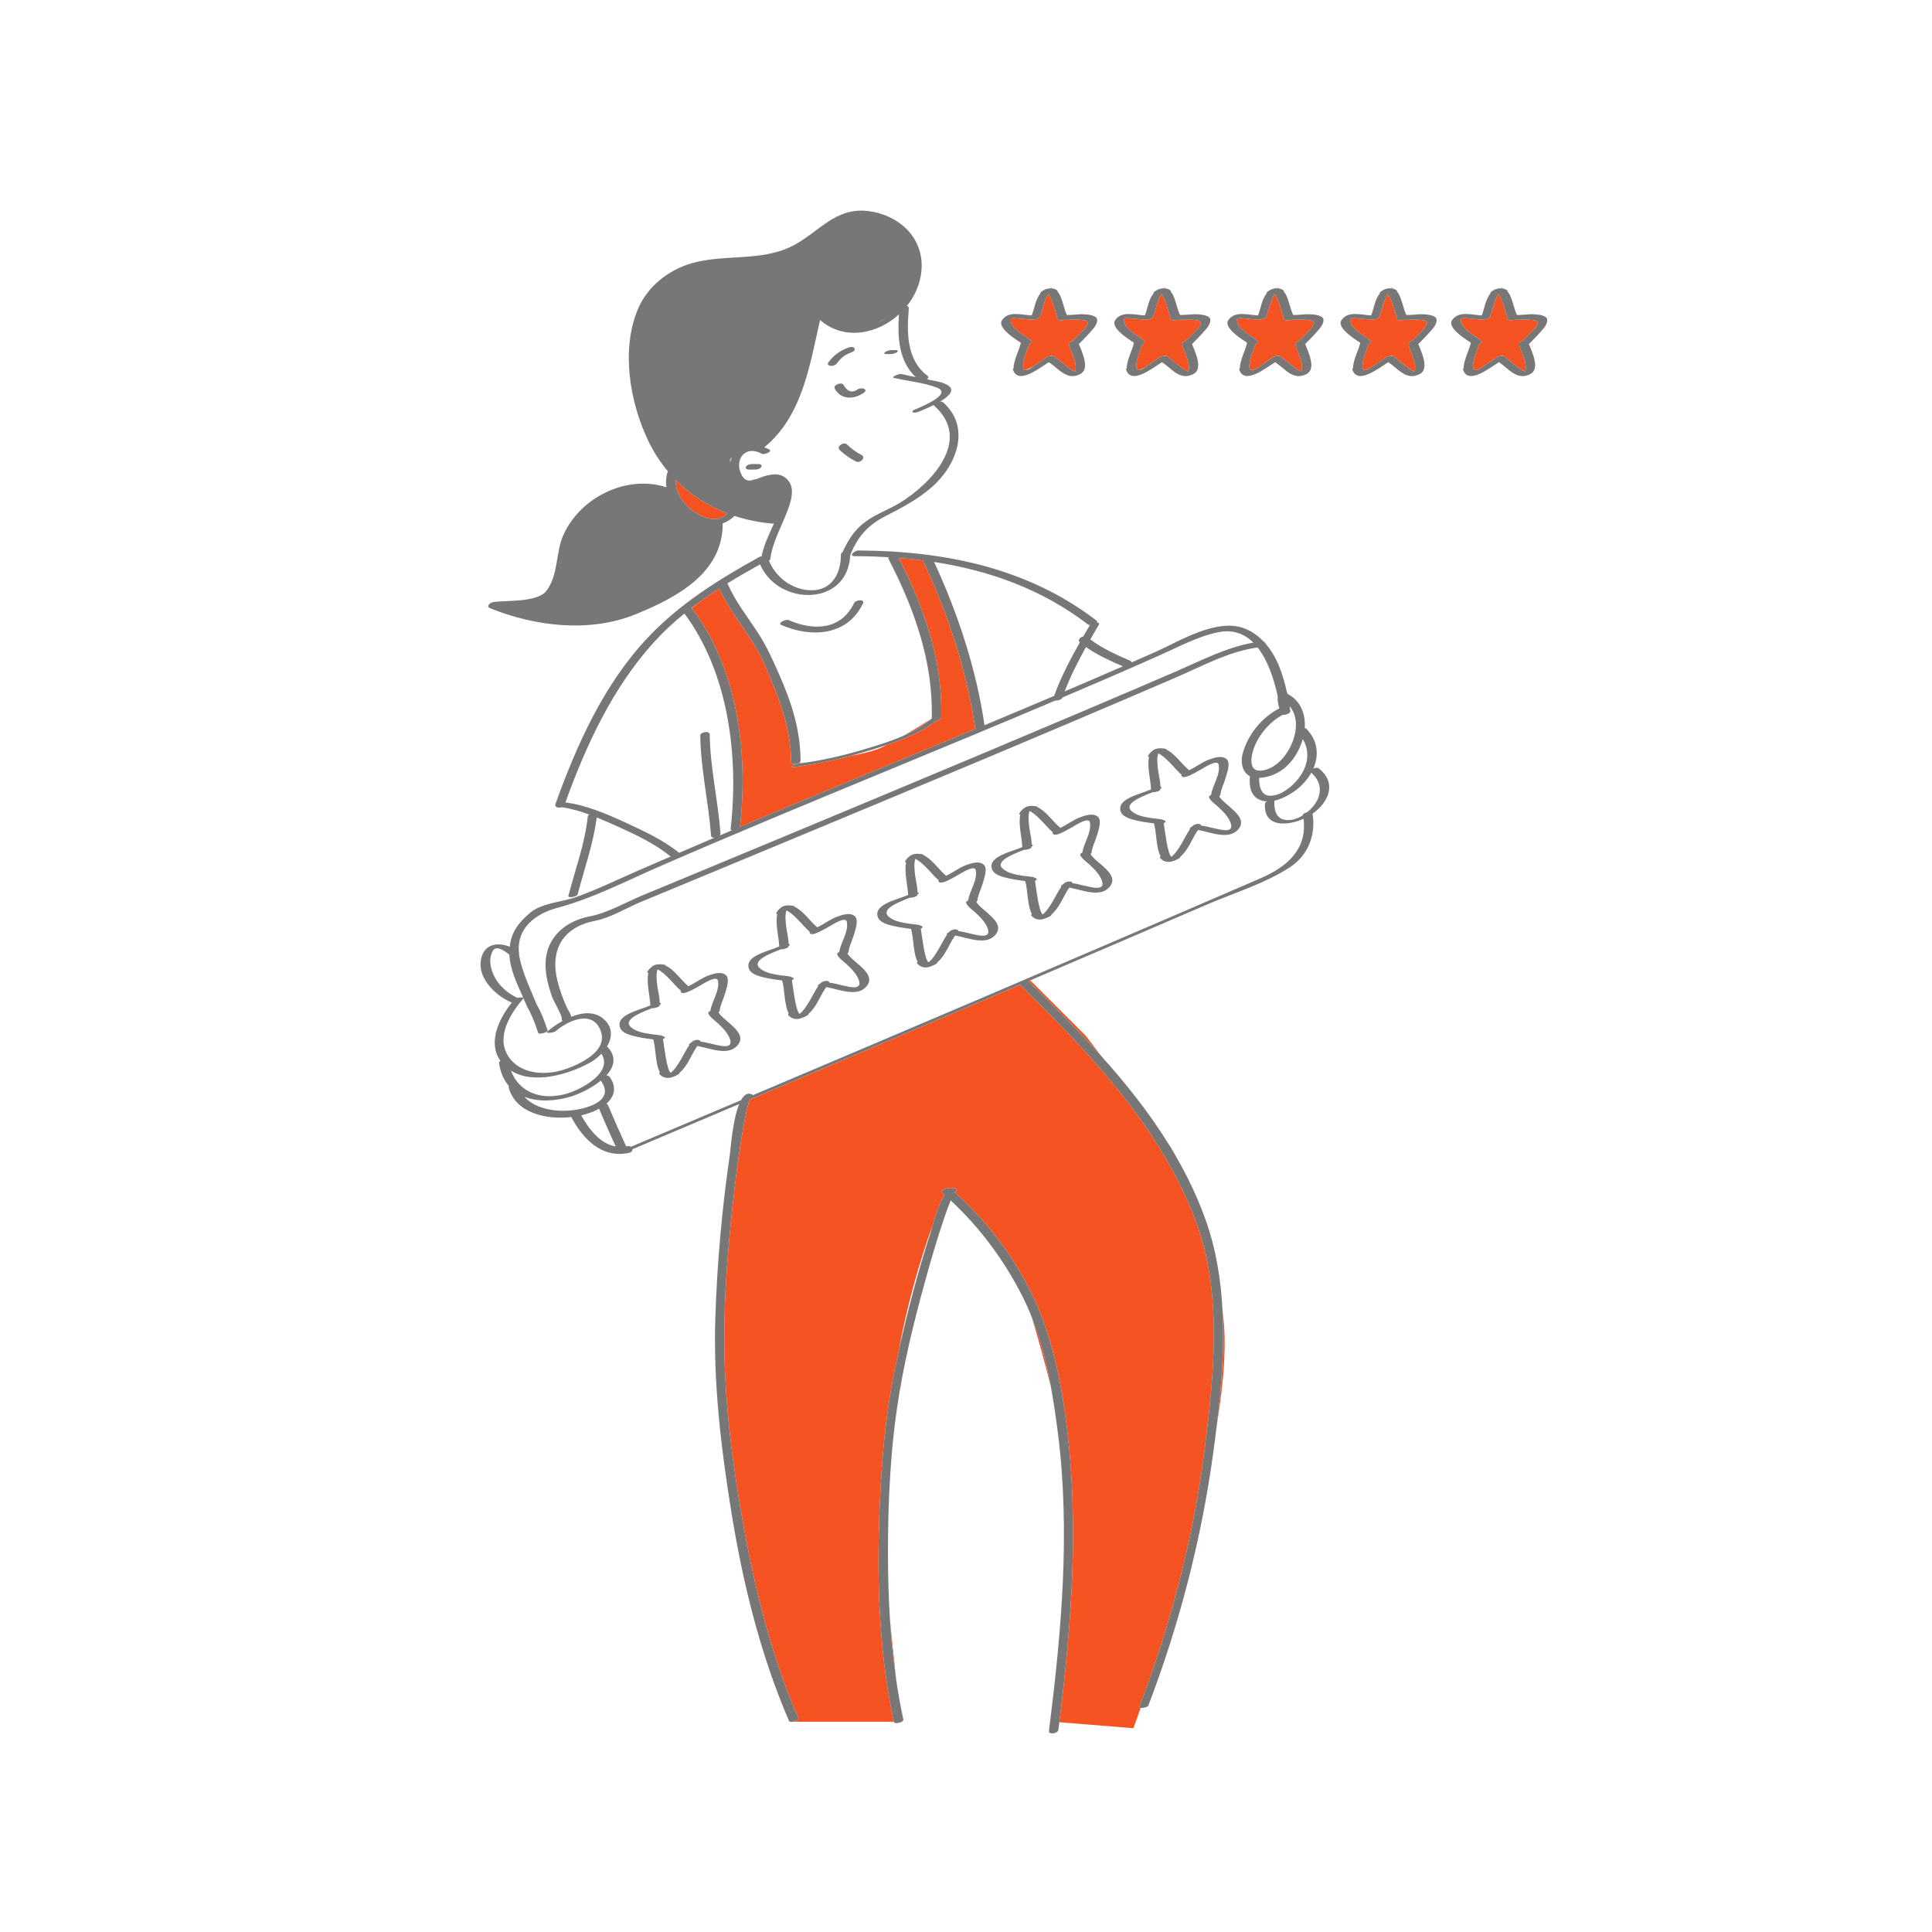
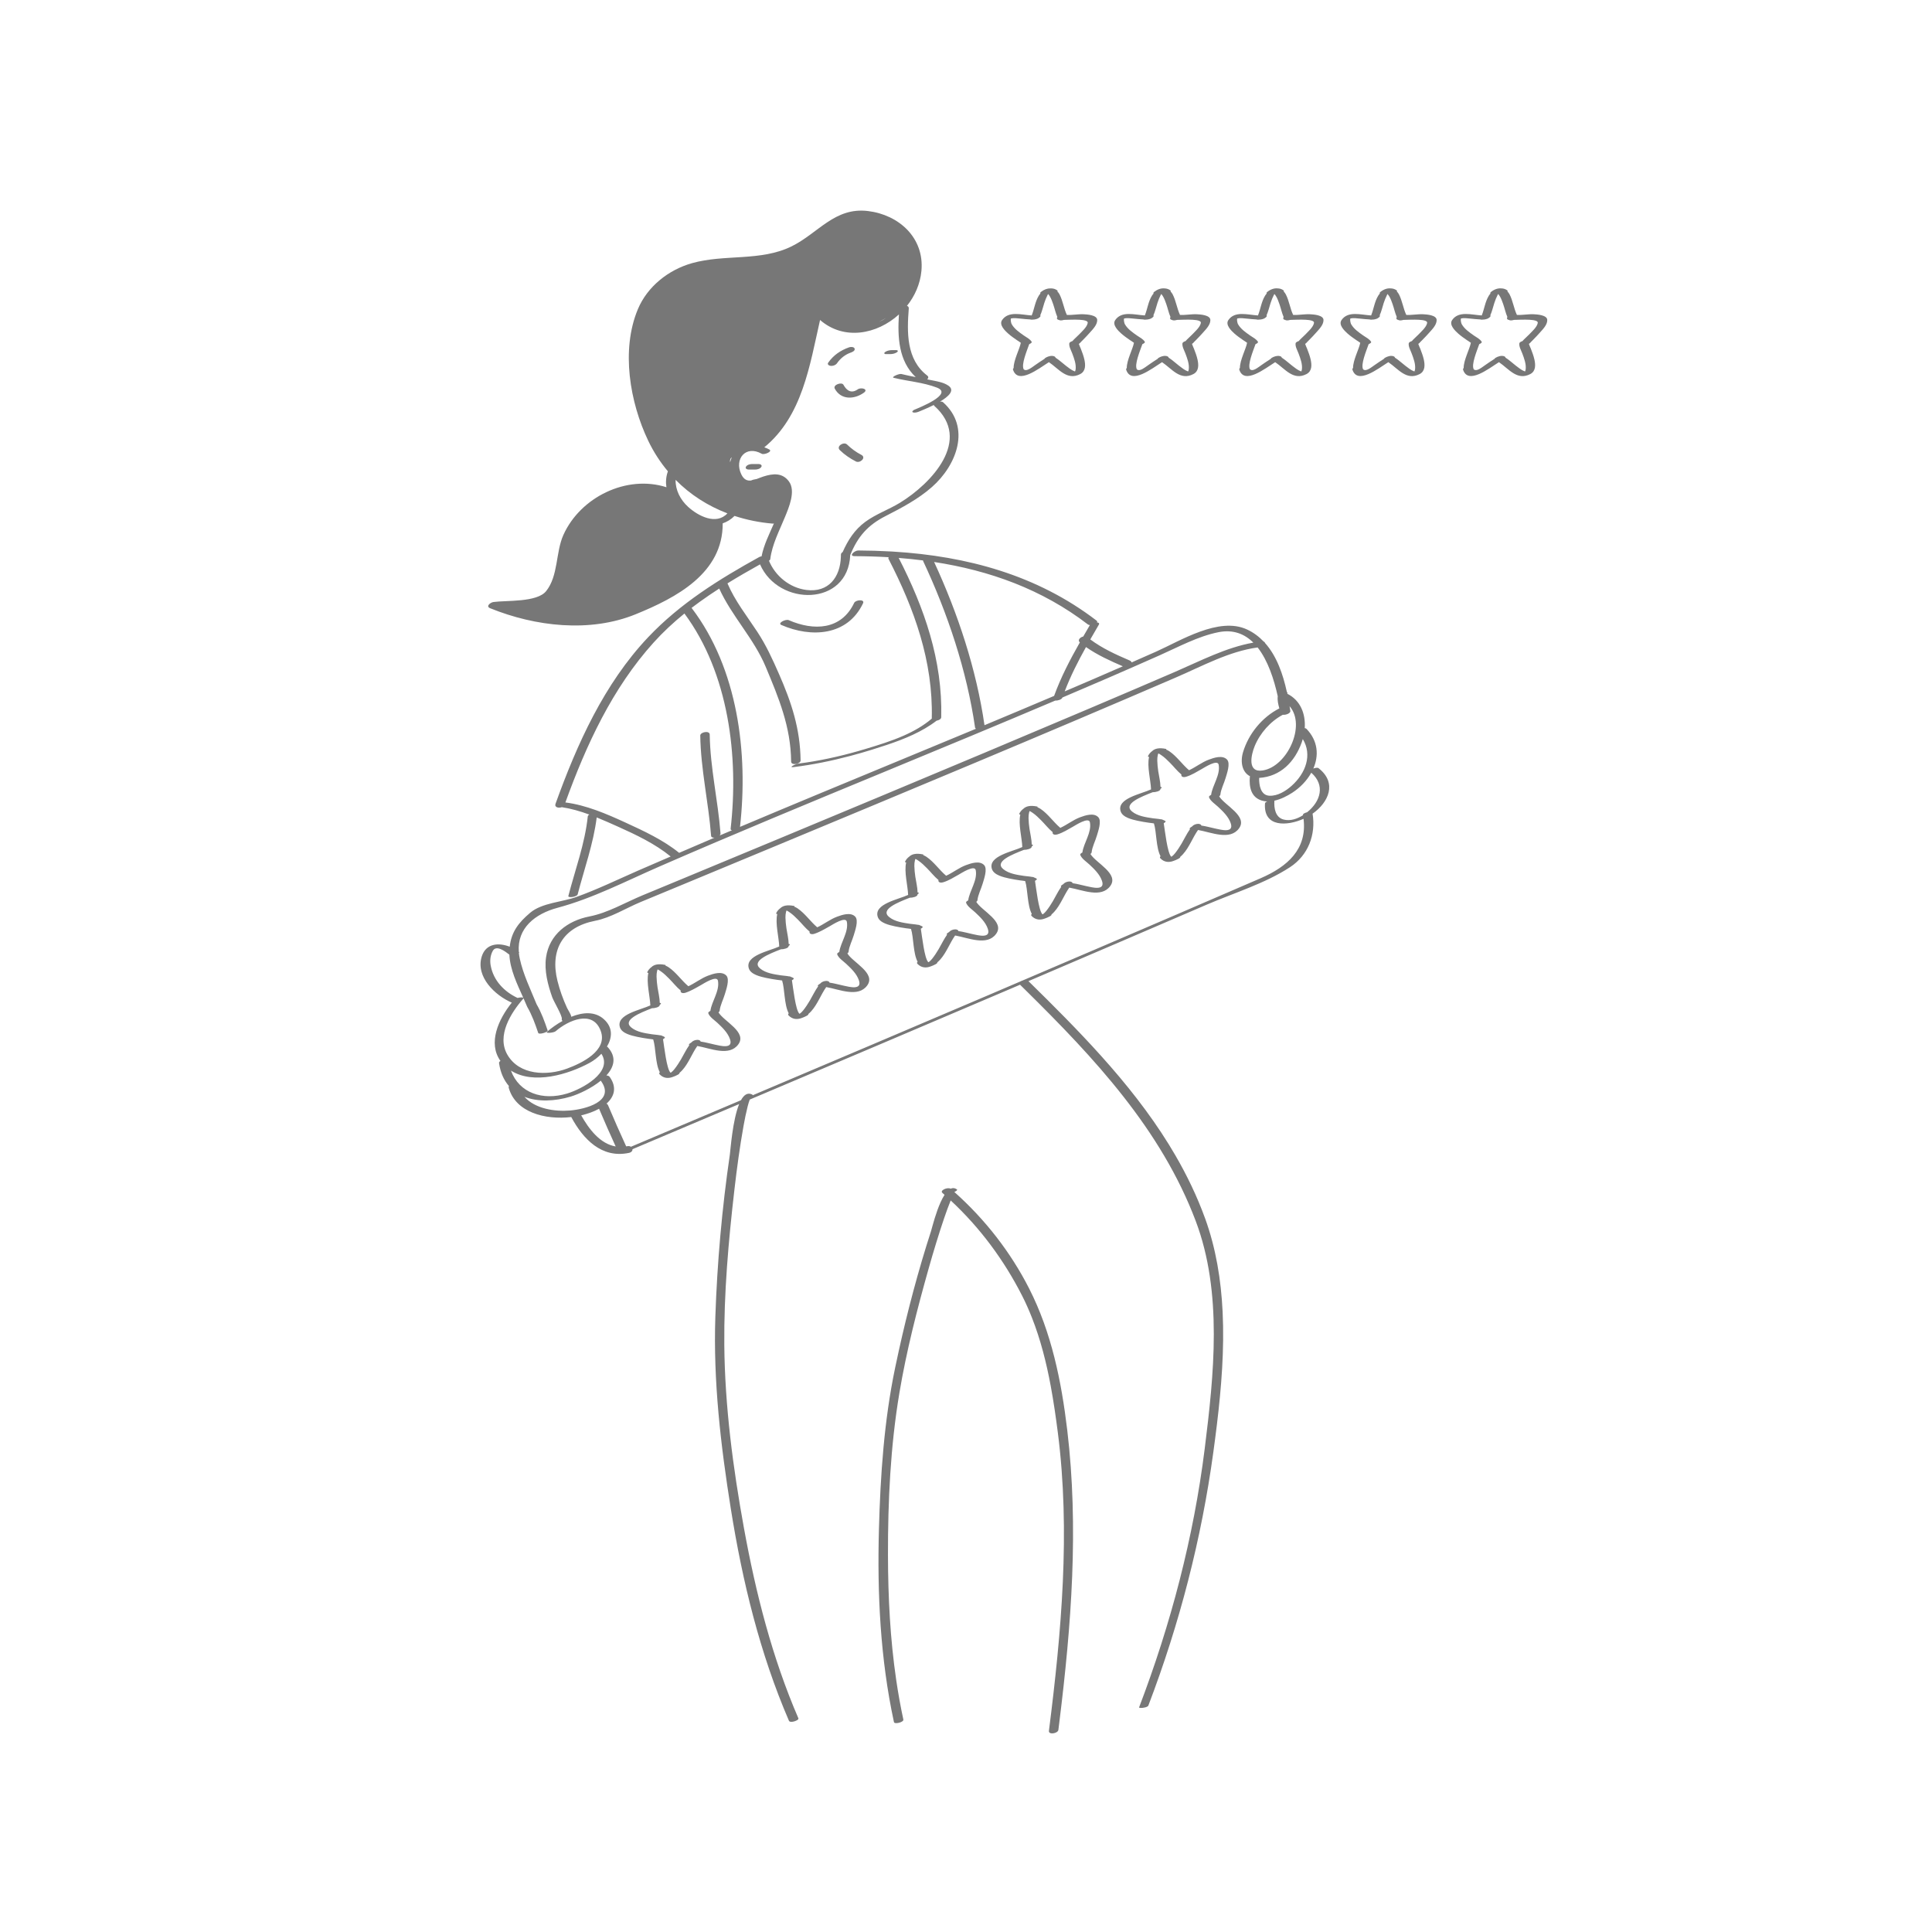
<svg xmlns="http://www.w3.org/2000/svg" version="1.1" id="Layer_1" x="0px" y="0px" width="595.28px" height="595.28px" viewBox="0 0 595.28 595.28" enable-background="new 0 0 595.28 595.28" xml:space="preserve">
-   <path id="color_x5F_2" fill="#f55422" d="M323.952,88.862c-0.099-0.011-0.199-0.003-0.299-0.005l0.226-0.364l0.119,0.372  C323.982,88.864,323.967,88.862,323.952,88.862z M315.475,103.385c0.765,0.538,1.934,1.092,2.402,1.943  c0.113,0.207-0.254,0.494-0.762,0.718c-0.75,2.133-2.489,6.259-1.701,7.74c0.205,0.191,0.452,0.261,0.726,0.243l2.18-1.09  c0.263-0.19,0.507-0.37,0.714-0.508c0.919-0.61,1.826-1.284,2.781-1.857c0.146-0.344,1.069-0.752,1.798-0.881l0.267-0.2l0.193,0.161  c0.033,0.001,0.066,0.004,0.098,0.008c0.563,0.015,1.027,0.233,1.04,0.533c1.144,0.723,2.149,1.69,3.218,2.504  c0.814,0.621,1.698,1.358,2.673,1.712c0.049,0.018,0.075,0.024,0.116,0.038c0.096-0.198,0.172-0.408,0.198-0.616  c0.207-1.657-0.469-3.405-1.038-4.93c-0.342-0.916-1.049-2.103-0.91-3.112c0.039-0.28,0.457-0.532,0.963-0.696  c0.589-0.703,1.376-1.322,1.979-1.964c0.855-0.912,2.51-2.318,2.734-3.629c0.218-1.274-4.627-1.019-7.331-0.937  c-0.601,0.184-1.255,0.243-1.562-0.005c-0.017-0.002-0.043-0.002-0.058-0.005c-0.536-0.088-0.657-0.511-0.41-0.882  c-0.556-1.275-0.843-2.708-1.299-4c-0.292-0.831-0.595-1.691-1.061-2.444c-0.134-0.217-0.293-0.433-0.472-0.629  c-0.045,0.076-0.106,0.142-0.147,0.22c-0.42,0.805-0.747,1.651-1.032,2.513c-0.413,1.25-0.707,2.633-1.265,3.851  c0.243,0.148,0.009,0.477-0.41,0.751c-0.563,0.515-2.302,0.675-2.676,0.489c-1.001-0.031-2.005-0.17-2.998-0.256  c-0.913-0.079-1.933-0.24-2.842-0.065c-0.356,0.069-0.03,1.467,0.103,1.712C312.512,101.338,314.087,102.409,315.475,103.385z   M331.426,114.517C331.82,114.629,331.662,114.496,331.426,114.517L331.426,114.517z M366.287,114.517  C366.682,114.629,366.523,114.496,366.287,114.517L366.287,114.517z M350.336,103.385c0.765,0.537,1.935,1.091,2.402,1.943  c0.113,0.207-0.254,0.494-0.762,0.718c-0.75,2.134-2.49,6.26-1.701,7.74c0.248,0.23,0.557,0.287,0.898,0.225l1.669-0.834  c0.393-0.272,0.759-0.551,1.052-0.746c0.918-0.61,1.825-1.284,2.782-1.858c0.157-0.372,1.225-0.819,1.97-0.907l0.232-0.174  l0.202,0.168c0.54,0.026,0.979,0.242,0.99,0.533c1.144,0.723,2.149,1.69,3.218,2.504c0.814,0.621,1.698,1.358,2.673,1.712  c0.049,0.018,0.075,0.024,0.116,0.038c0.096-0.198,0.172-0.408,0.198-0.616c0.208-1.657-0.469-3.405-1.038-4.93  c-0.342-0.916-1.048-2.102-0.91-3.112c0.038-0.28,0.457-0.532,0.963-0.696c0.589-0.702,1.376-1.322,1.979-1.963  c0.856-0.912,2.511-2.318,2.734-3.629c0.217-1.275-4.628-1.019-7.331-0.937c-0.601,0.184-1.256,0.243-1.563-0.005  c-0.016-0.002-0.042-0.002-0.056-0.004c-0.535-0.088-0.657-0.511-0.411-0.881c-0.556-1.275-0.843-2.709-1.298-4.001  c-0.293-0.831-0.595-1.691-1.061-2.444c-0.134-0.217-0.294-0.433-0.472-0.63c-0.045,0.077-0.107,0.142-0.148,0.221  c-0.419,0.805-0.746,1.651-1.031,2.513c-0.413,1.249-0.707,2.633-1.265,3.85c0.245,0.148,0.008,0.479-0.414,0.754  c-0.566,0.513-2.299,0.672-2.673,0.487c-1.001-0.031-2.005-0.17-2.998-0.256c-0.912-0.079-1.932-0.24-2.841-0.065  c-0.354,0.068-0.031,1.466,0.103,1.712C347.373,101.338,348.949,102.409,350.336,103.385z M359,88.873l-0.121-0.38l-0.224,0.361  c0.053,0.003,0.106,0.002,0.159,0.008C358.877,88.863,358.938,88.868,359,88.873z M394.003,88.881l-0.124-0.388l-0.227,0.364  c0.008,0,0.015,0.004,0.021,0.005C393.784,88.864,393.895,88.868,394.003,88.881z M397.533,98.564  c-0.602,0.184-1.256,0.243-1.563-0.005c-0.015-0.002-0.04-0.002-0.054-0.004c-0.534-0.087-0.657-0.509-0.412-0.879  c-0.556-1.276-0.844-2.71-1.299-4.003c-0.292-0.831-0.594-1.691-1.06-2.444c-0.134-0.217-0.294-0.433-0.472-0.63  c-0.045,0.077-0.107,0.142-0.148,0.221c-0.419,0.805-0.746,1.651-1.031,2.513c-0.413,1.25-0.707,2.633-1.265,3.851  c0.243,0.148,0.01,0.476-0.409,0.751c-0.563,0.516-2.303,0.676-2.677,0.49c-1.002-0.031-2.005-0.17-2.998-0.256  c-0.913-0.079-1.933-0.24-2.842-0.065c-0.356,0.069-0.03,1.467,0.103,1.712c0.828,1.523,2.403,2.595,3.791,3.57  c0.765,0.538,1.934,1.092,2.402,1.943c0.113,0.207-0.254,0.494-0.762,0.718c-0.751,2.132-2.49,6.256-1.704,7.738  c0.318,0.298,0.739,0.304,1.196,0.149l0.938-0.469c0.554-0.346,1.089-0.768,1.488-1.034c0.918-0.61,1.824-1.283,2.78-1.857  c0.167-0.399,1.384-0.884,2.126-0.919l0.217-0.163l0.221,0.184c0.466,0.057,0.822,0.256,0.833,0.518  c1.144,0.724,2.149,1.691,3.218,2.504c0.814,0.621,1.698,1.358,2.673,1.712c0.049,0.018,0.075,0.024,0.116,0.038  c0.096-0.198,0.172-0.408,0.198-0.616c0.207-1.657-0.469-3.405-1.038-4.93c-0.342-0.916-1.049-2.103-0.91-3.112  c0.039-0.28,0.457-0.532,0.963-0.696c0.589-0.703,1.376-1.322,1.979-1.964c0.855-0.912,2.51-2.318,2.734-3.629  C405.083,98.226,400.235,98.482,397.533,98.564z M401.148,114.517C401.543,114.629,401.385,114.496,401.148,114.517L401.148,114.517  z M428.879,88.493l-0.232,0.375c0.122,0.006,0.244,0.019,0.365,0.039L428.879,88.493z M432.395,98.564  c-0.601,0.184-1.256,0.243-1.563-0.005c-0.016-0.002-0.042-0.002-0.056-0.004c-0.535-0.088-0.657-0.511-0.411-0.881  c-0.556-1.275-0.843-2.709-1.299-4.001c-0.292-0.831-0.594-1.691-1.06-2.444c-0.129-0.208-0.28-0.417-0.448-0.607l-0.309,0.496  c-0.35,0.716-0.644,1.458-0.895,2.215c-0.413,1.25-0.707,2.634-1.265,3.851c0.243,0.148,0.009,0.477-0.411,0.752  c-0.563,0.515-2.301,0.674-2.675,0.489c-1.001-0.031-2.005-0.17-2.999-0.256c-0.912-0.079-1.932-0.24-2.841-0.065  c-0.356,0.069-0.031,1.467,0.103,1.712c0.828,1.523,2.404,2.595,3.791,3.57c0.765,0.537,1.935,1.091,2.402,1.943  c0.113,0.207-0.254,0.494-0.762,0.718c-0.75,2.133-2.49,6.259-1.702,7.74c0.905,0.843,2.655-0.714,3.62-1.355  c0.919-0.611,1.826-1.284,2.782-1.858c0.181-0.426,1.55-0.947,2.265-0.919l0.215-0.162l0.255,0.212  c0.378,0.081,0.649,0.261,0.659,0.488c1.145,0.724,2.15,1.691,3.219,2.505c0.814,0.621,1.697,1.358,2.672,1.712  c0.049,0.018,0.074,0.024,0.116,0.038c0.097-0.198,0.173-0.408,0.199-0.616c0.207-1.657-0.469-3.405-1.038-4.93  c-0.342-0.916-1.049-2.103-0.91-3.112c0.039-0.28,0.457-0.531,0.961-0.695c0.59-0.703,1.378-1.323,1.98-1.964  c0.855-0.912,2.511-2.318,2.734-3.629C439.943,98.226,435.098,98.482,432.395,98.564z M436.009,114.517  C436.403,114.629,436.244,114.496,436.009,114.517L436.009,114.517z M466.477,98.564c-0.602,0.184-1.256,0.243-1.563-0.005  c-0.017-0.002-0.043-0.002-0.057-0.004c-0.535-0.088-0.657-0.51-0.41-0.881c-0.556-1.276-0.844-2.709-1.299-4.001  c-0.293-0.831-0.595-1.691-1.061-2.444c-0.137-0.222-0.301-0.441-0.483-0.641c-0.046,0.078-0.095,0.152-0.137,0.232  c-0.419,0.805-0.746,1.651-1.031,2.513c-0.413,1.25-0.707,2.634-1.265,3.851c0.242,0.148,0.008,0.477-0.411,0.751  c-0.563,0.515-2.301,0.675-2.675,0.489c-1.002-0.031-2.006-0.17-2.998-0.256c-0.912-0.079-1.934-0.24-2.842-0.065  c-0.356,0.069-0.031,1.467,0.102,1.712c0.829,1.523,2.404,2.595,3.791,3.57c0.765,0.537,1.935,1.091,2.402,1.943  c0.113,0.207-0.254,0.494-0.762,0.718c-0.75,2.133-2.489,6.259-1.701,7.739c0.373,0.348,0.889,0.294,1.437,0.056l0.369-0.185  c0.665-0.366,1.336-0.908,1.813-1.226c0.92-0.611,1.826-1.285,2.783-1.858c0.174-0.411,1.453-0.911,2.187-0.921l0.212-0.159  l0.229,0.191c0.433,0.067,0.755,0.261,0.766,0.509c1.144,0.724,2.149,1.691,3.218,2.505c0.814,0.621,1.699,1.358,2.674,1.712  c0.049,0.018,0.074,0.024,0.116,0.038c0.096-0.198,0.172-0.408,0.198-0.616c0.207-1.657-0.469-3.405-1.038-4.93  c-0.342-0.916-1.049-2.103-0.909-3.112c0.038-0.28,0.455-0.531,0.96-0.695c0.589-0.703,1.377-1.323,1.979-1.964  c0.856-0.912,2.512-2.318,2.735-3.629C474.025,98.227,469.18,98.482,466.477,98.564z M470.091,114.517  C470.484,114.629,470.326,114.496,470.091,114.517L470.091,114.517z M462.879,88.493l-0.23,0.371  c0.12,0.003,0.239,0.011,0.357,0.027L462.879,88.493z M224.121,158.176c-6.025-2.301-11.451-5.758-15.957-10.326  c-0.076,3.124,1.436,6.109,3.843,8.31C215.123,159.008,220.705,161.882,224.121,158.176z M243.213,530.492h0.271  c-0.143-0.035-0.253-0.098-0.326-0.189C243.193,530.424,243.213,530.492,243.213,530.492z M274.184,498.571  c0.398,6.389,1.027,12.76,1.959,19.09l-1.597-15.169C274.546,502.492,274.402,500.95,274.184,498.571z M317.07,302.224  c-0.064,0.027-0.128,0.055-0.191,0.082c0.04,0.04,0.08,0.079,0.12,0.118c7.549,7.41,15.147,14.985,22.295,22.943l-4.748-6.209  l-17.099-17.096C317.321,302.116,317.195,302.17,317.07,302.224z M374.951,438.912c2.159-13.267,3.107-25.576,1.76-34.682  C377.27,415.781,376.324,427.535,374.951,438.912z M316.036,305.127c-0.483-0.477-0.968-0.953-1.452-1.429  c-0.097-0.095-0.192-0.189-0.289-0.284c-0.807,0.344-1.611,0.692-2.417,1.037c-26.937,11.499-53.901,22.935-80.873,34.353  c-0.246,0.692-0.458,1.395-0.639,2.108c-0.5,1.986-0.909,3.996-1.27,6.012c-1.164,6.505-2.049,13.062-2.807,19.626  c-1.831,15.846-3.258,31.876-3.118,47.843c0.165,18.836,2.686,37.943,6.055,56.452c3.643,20.016,8.682,39.878,16.769,58.595  c0.173,0.401-0.827,0.908-1.707,1.052h31.13c-4.189-19.417-5.147-39.496-4.605-59.31c0.457-16.678,1.588-33.44,5.002-49.798  c0.354-1.696,0.719-3.391,1.092-5.084c2.295-13.116,6.552-28.185,10.453-38.75c0.699-2.508,1.999-6.833,3.668-9.401  c-0.228-0.201-0.442-0.414-0.672-0.613c-0.305-0.264-0.198-0.567,0.104-0.828c0.443-0.383,1.317-0.67,1.979-0.594  c0.174,0.02,0.331,0.066,0.463,0.142c0.615-0.29,1.259-0.265,1.926,0.201c0.263,0.184-0.173,0.538-0.779,0.808  c0.029,0.025,0.058,0.052,0.086,0.078c0.015-0.019,0.014-0.014,0.004,0.003c9.387,8.376,17.238,18.433,22.954,29.658  c6.905,13.562,9.946,28.578,11.742,43.616c3.585,30.005,1.276,60.151-2.435,90.024l22.814,1.85l2.229-6.241  c-0.308-0.014-0.507-0.076-0.461-0.196c9.775-25.615,16.802-52.403,20.204-79.628c2.855-22.848,5.561-48.199-2.767-70.221  C357.729,347.935,337.16,325.954,316.036,305.127z M362.096,355.894c-0.965-1.835-1.55-2.735-1.55-2.735l-0.412-0.539  C360.803,353.702,361.455,354.794,362.096,355.894z M323.742,427.02c-1.336-7.184-3.129-14.287-5.794-21.047  C320.012,412.887,321.999,420.141,323.742,427.02z M278.502,226.639c3.116-1.379,6.068-3.055,8.607-5.226  c0-0.001-0.001-0.003-0.001-0.004C285.272,222.572,281.919,224.664,278.502,226.639z M228.007,254.774  c15.803-6.672,31.651-13.237,47.505-19.789c8.415-3.478,16.83-6.959,25.236-10.46c-0.173-0.061-0.289-0.163-0.312-0.315  c-2.537-17.594-8.462-35.273-16.002-51.333c-0.03-0.065-0.028-0.132-0.013-0.199c-2.491-0.32-4.998-0.576-7.518-0.773  c7.904,15.407,13.541,31.571,13.104,49.096c-0.014,0.533-0.72,0.936-1.434,1.054c-4.46,3.44-9.929,5.653-15.335,7.465  c-0.721,0.365-1.405,0.695-2.029,0.973c-2.037,0.906-5.536,1.734-9.268,2.433c-5.711,1.511-11.527,2.694-17.367,3.423  c-1.885,0.235,0.609-0.969,1.285-1.054c0.84-0.105,1.679-0.222,2.518-0.347c-1.147,0.137-1.835,0.211-1.835,0.211  s-0.021-0.125-0.062-0.364c-0.64,0.747-2.707,0.979-2.72-0.152c-0.122-10.734-3.786-19.512-7.866-29.25  c-3.641-8.686-10.413-15.523-14.291-24.048c-2.098,1.35-4.158,2.751-6.174,4.213l-2.301,1.808  C227.345,206.03,230.576,232.027,228.007,254.774z M275.422,169.972l-0.878-0.146l0.033,0.093  C274.859,169.935,275.141,169.955,275.422,169.972z" />
  <path id="color_x5F_1" d="M471.652,105.43c0.255-0.256,0.511-0.511,0.765-0.768c0.7-0.707,1.384-1.431,2.044-2.176  c0.923-1.041,2.306-2.401,2.274-3.897c-0.032-1.535-3.125-1.705-4.087-1.761c-1.721-0.1-3.538,0.306-5.266,0.201  c-0.954-2.009-1.229-4.353-2.266-6.344c-0.189-0.363-0.42-0.65-0.666-0.903c0.094-0.104,0.115-0.197,0.033-0.262  c-0.454-0.359-0.959-0.556-1.479-0.628c-0.118-0.016-0.237-0.024-0.357-0.027c-0.01,0-0.021-0.001-0.031-0.002  c-1.033-0.115-2.165,0.262-3.158,1.047c-0.322,0.254-0.348,0.417-0.209,0.515c-0.192,0.21-0.364,0.435-0.51,0.669  c-1.148,1.857-1.385,4.111-2.193,6.103c-3.142-0.187-7.126-1.488-9.124,1.425c-1.011,1.473,0.926,3.313,1.886,4.169  c0.835,0.744,1.769,1.38,2.684,2.02c0.325,0.228,0.816,0.495,1.199,0.807c-0.338,1.876-2.247,5.403-2.21,7.748  c-0.165,0.168-0.249,0.355-0.187,0.547c1.512,4.691,7.85-0.294,11.054-2.323c3.048,2.05,5.578,5.783,9.638,3.677  c1.752-0.909,1.655-2.825,1.287-4.502c-0.249-1.139-0.683-2.24-1.093-3.328c-0.146-0.386-0.454-0.958-0.604-1.479  c0.157-0.092,0.286-0.196,0.361-0.314C471.212,105.994,471.578,105.506,471.652,105.43z M455.515,113.841  c-0.548,0.238-1.063,0.292-1.437-0.056c-0.788-1.48,0.951-5.606,1.701-7.739c0.508-0.224,0.875-0.511,0.762-0.718  c-0.468-0.852-1.638-1.406-2.402-1.943c-1.387-0.976-2.962-2.047-3.791-3.57c-0.133-0.246-0.458-1.644-0.102-1.712  c0.908-0.175,1.93-0.014,2.842,0.065c0.992,0.086,1.996,0.225,2.998,0.256c0.374,0.186,2.112,0.025,2.675-0.489  c0.419-0.275,0.653-0.603,0.411-0.751c0.558-1.217,0.852-2.601,1.265-3.851c0.285-0.861,0.612-1.708,1.031-2.513  c0.042-0.08,0.091-0.154,0.137-0.232c0.183,0.2,0.347,0.419,0.483,0.641c0.466,0.752,0.768,1.613,1.061,2.444  c0.455,1.292,0.743,2.726,1.299,4.001c-0.247,0.371-0.125,0.793,0.41,0.881c0.014,0.002,0.04,0.002,0.057,0.004  c0.307,0.249,0.961,0.189,1.563,0.005c2.703-0.082,7.549-0.337,7.331,0.937c-0.224,1.312-1.879,2.718-2.735,3.629  c-0.603,0.642-1.391,1.262-1.979,1.964c-0.505,0.164-0.922,0.415-0.96,0.695c-0.14,1.01,0.567,2.197,0.909,3.112  c0.569,1.525,1.245,3.273,1.038,4.93c-0.026,0.208-0.103,0.418-0.198,0.616c-0.042-0.014-0.067-0.021-0.116-0.038  c-0.975-0.354-1.859-1.092-2.674-1.712c-1.068-0.813-2.074-1.781-3.218-2.505c-0.011-0.248-0.333-0.442-0.766-0.509  c-0.087-0.013-0.179-0.02-0.272-0.022c-0.053-0.007-0.107-0.01-0.169-0.009c-0.733,0.01-2.013,0.51-2.187,0.921  c-0.957,0.574-1.863,1.248-2.783,1.858c-0.478,0.318-1.148,0.86-1.813,1.226C455.76,113.725,455.637,113.788,455.515,113.841z   M470.091,114.517C470.326,114.496,470.484,114.629,470.091,114.517L470.091,114.517z M438.567,96.828  c-1.72-0.1-3.538,0.306-5.267,0.201c-0.954-2.009-1.228-4.354-2.265-6.344c-0.189-0.363-0.419-0.65-0.665-0.902  c0.094-0.104,0.115-0.197,0.033-0.263c-0.43-0.339-0.904-0.531-1.393-0.612c-0.121-0.02-0.243-0.033-0.365-0.039  c-0.037-0.002-0.074-0.006-0.11-0.006c-1.032-0.115-2.165,0.262-3.157,1.047c-0.322,0.254-0.348,0.417-0.209,0.515  c-0.193,0.21-0.365,0.435-0.511,0.669c-1.149,1.857-1.385,4.11-2.192,6.103c-3.143-0.187-7.127-1.487-9.125,1.425  c-1.011,1.474,0.926,3.313,1.887,4.169c0.835,0.744,1.768,1.38,2.683,2.02c0.326,0.228,0.817,0.495,1.2,0.807  c-0.338,1.876-2.247,5.404-2.211,7.748c-0.165,0.168-0.248,0.355-0.187,0.548c1.513,4.691,7.851-0.294,11.054-2.323  c3.048,2.05,5.576,5.782,9.637,3.677c1.752-0.909,1.656-2.825,1.289-4.502c-0.25-1.139-0.684-2.24-1.094-3.328  c-0.146-0.386-0.455-0.958-0.604-1.479c0.156-0.092,0.285-0.196,0.361-0.314c-0.227,0.352,0.139-0.136,0.215-0.212  c0.254-0.256,0.51-0.511,0.764-0.768c0.701-0.707,1.384-1.431,2.044-2.176c0.923-1.041,2.307-2.401,2.274-3.897  C442.621,97.053,439.53,96.883,438.567,96.828z M436.992,103.13c-0.603,0.642-1.391,1.262-1.98,1.964  c-0.504,0.164-0.922,0.415-0.961,0.695c-0.139,1.01,0.568,2.197,0.91,3.112c0.569,1.525,1.245,3.273,1.038,4.93  c-0.026,0.208-0.103,0.418-0.199,0.616c-0.042-0.014-0.067-0.021-0.116-0.038c-0.975-0.354-1.857-1.092-2.672-1.712  c-1.068-0.813-2.074-1.781-3.219-2.505c-0.01-0.227-0.281-0.407-0.659-0.488c-0.12-0.026-0.249-0.041-0.384-0.044  c-0.027-0.003-0.057-0.005-0.086-0.006c-0.715-0.028-2.084,0.493-2.265,0.919c-0.956,0.574-1.863,1.247-2.782,1.858  c-0.965,0.641-2.715,2.198-3.62,1.355c-0.788-1.48,0.952-5.606,1.702-7.74c0.508-0.224,0.875-0.511,0.762-0.718  c-0.468-0.852-1.638-1.406-2.402-1.943c-1.387-0.976-2.963-2.047-3.791-3.57c-0.134-0.246-0.459-1.644-0.103-1.712  c0.909-0.175,1.929-0.014,2.841,0.065c0.994,0.086,1.998,0.225,2.999,0.256c0.374,0.186,2.112,0.026,2.675-0.489  c0.42-0.275,0.654-0.604,0.411-0.752c0.558-1.217,0.852-2.601,1.265-3.851c0.251-0.758,0.545-1.499,0.895-2.215  c0.049-0.098,0.086-0.201,0.137-0.297c0.041-0.08,0.091-0.155,0.137-0.232c0.011,0.012,0.023,0.021,0.035,0.034  c0.168,0.191,0.319,0.399,0.448,0.607c0.466,0.752,0.768,1.613,1.06,2.444c0.456,1.292,0.743,2.726,1.299,4.001  c-0.246,0.371-0.124,0.793,0.411,0.881c0.014,0.002,0.04,0.002,0.056,0.004c0.307,0.249,0.962,0.189,1.563,0.005  c2.703-0.082,7.549-0.338,7.332,0.937C439.503,100.813,437.848,102.219,436.992,103.13z M436.009,114.517  C436.244,114.496,436.403,114.629,436.009,114.517L436.009,114.517z M380.367,102.79c0.835,0.744,1.768,1.38,2.683,2.02  c0.326,0.228,0.817,0.495,1.199,0.807c-0.338,1.876-2.247,5.404-2.21,7.748c-0.165,0.168-0.248,0.355-0.187,0.547  c1.513,4.691,7.85-0.294,11.054-2.323c3.048,2.049,5.578,5.782,9.638,3.676c1.752-0.909,1.656-2.825,1.288-4.502  c-0.25-1.139-0.683-2.24-1.094-3.328c-0.146-0.386-0.455-0.958-0.604-1.479c0.157-0.092,0.287-0.197,0.362-0.314  c-0.226,0.352,0.139-0.136,0.214-0.212c0.255-0.256,0.51-0.511,0.765-0.768c0.7-0.707,1.383-1.431,2.043-2.176  c0.923-1.041,2.306-2.401,2.274-3.897c-0.033-1.535-3.125-1.705-4.087-1.761c-1.72-0.1-3.539,0.306-5.267,0.201  c-0.954-2.009-1.229-4.354-2.265-6.344c-0.189-0.363-0.419-0.65-0.665-0.902c0.094-0.104,0.115-0.197,0.033-0.263  c-0.473-0.374-0.998-0.575-1.54-0.638c-0.108-0.013-0.219-0.017-0.329-0.019c-0.007-0.001-0.014-0.004-0.021-0.005  c-1.026-0.107-2.149,0.273-3.135,1.052c-0.322,0.254-0.348,0.417-0.209,0.515c-0.192,0.21-0.365,0.435-0.51,0.669  c-1.15,1.857-1.387,4.11-2.193,6.103c-3.143-0.187-7.127-1.488-9.125,1.425C377.47,100.094,379.407,101.934,380.367,102.79z   M386.33,113.934c-0.457,0.154-0.878,0.148-1.196-0.149c-0.786-1.481,0.953-5.605,1.704-7.738c0.508-0.224,0.875-0.511,0.762-0.718  c-0.469-0.852-1.638-1.406-2.402-1.943c-1.388-0.976-2.963-2.047-3.791-3.57c-0.133-0.245-0.459-1.644-0.103-1.712  c0.909-0.175,1.929-0.014,2.842,0.065c0.993,0.086,1.996,0.225,2.998,0.256c0.374,0.187,2.114,0.026,2.677-0.49  c0.419-0.275,0.652-0.603,0.409-0.751c0.558-1.217,0.852-2.601,1.265-3.851c0.285-0.861,0.612-1.708,1.031-2.513  c0.041-0.079,0.104-0.144,0.148-0.221c0.178,0.197,0.338,0.413,0.472,0.63c0.466,0.752,0.768,1.613,1.06,2.444  c0.455,1.292,0.743,2.727,1.299,4.003c-0.245,0.37-0.122,0.792,0.412,0.879c0.014,0.002,0.039,0.002,0.054,0.004  c0.308,0.249,0.962,0.189,1.563,0.005c2.702-0.082,7.55-0.338,7.332,0.937c-0.225,1.312-1.879,2.718-2.734,3.629  c-0.603,0.642-1.39,1.261-1.979,1.964c-0.506,0.164-0.924,0.416-0.963,0.696c-0.139,1.01,0.568,2.197,0.91,3.112  c0.569,1.525,1.245,3.273,1.038,4.93c-0.026,0.208-0.103,0.418-0.198,0.616c-0.041-0.014-0.067-0.021-0.116-0.038  c-0.975-0.354-1.858-1.092-2.673-1.712c-1.068-0.813-2.074-1.78-3.218-2.504c-0.011-0.261-0.367-0.461-0.833-0.518  c-0.068-0.008-0.137-0.014-0.209-0.015c-0.068-0.008-0.146-0.01-0.229-0.006c-0.742,0.035-1.959,0.52-2.126,0.919  c-0.956,0.574-1.862,1.247-2.78,1.857c-0.399,0.266-0.935,0.688-1.488,1.034C386.953,113.661,386.635,113.831,386.33,113.934z   M401.148,114.517C401.385,114.496,401.543,114.629,401.148,114.517L401.148,114.517z M345.506,102.79  c0.835,0.744,1.768,1.38,2.683,2.02c0.326,0.228,0.817,0.495,1.2,0.807c-0.338,1.876-2.246,5.403-2.21,7.748  c-0.166,0.168-0.249,0.355-0.188,0.548c1.513,4.691,7.851-0.294,11.054-2.323c3.049,2.05,5.577,5.783,9.638,3.677  c1.752-0.909,1.656-2.825,1.288-4.502c-0.25-1.139-0.683-2.24-1.094-3.328c-0.146-0.386-0.455-0.958-0.604-1.478  c0.157-0.092,0.286-0.197,0.362-0.315c-0.227,0.352,0.14-0.136,0.214-0.212c0.255-0.256,0.511-0.511,0.765-0.768  c0.7-0.707,1.384-1.431,2.044-2.176c0.922-1.041,2.306-2.401,2.273-3.897c-0.033-1.536-3.124-1.705-4.087-1.761  c-1.72-0.1-3.538,0.306-5.266,0.201c-0.954-2.009-1.229-4.353-2.265-6.344c-0.189-0.363-0.42-0.65-0.666-0.903  c0.094-0.104,0.115-0.197,0.033-0.262c-0.514-0.406-1.091-0.603-1.682-0.646c-0.062-0.004-0.123-0.01-0.186-0.011  c-0.053-0.006-0.106-0.005-0.159-0.008c-0.989-0.062-2.058,0.311-2.999,1.055c-0.322,0.254-0.348,0.418-0.209,0.515  c-0.192,0.21-0.365,0.435-0.51,0.669c-1.149,1.857-1.386,4.111-2.194,6.103c-3.142-0.187-7.128-1.488-9.123,1.425  C342.61,100.095,344.545,101.933,345.506,102.79z M351.174,114.012c-0.342,0.062-0.65,0.005-0.898-0.225  c-0.789-1.48,0.951-5.606,1.701-7.74c0.508-0.224,0.875-0.511,0.762-0.718c-0.468-0.852-1.638-1.406-2.402-1.943  c-1.387-0.976-2.963-2.047-3.791-3.57c-0.134-0.246-0.457-1.644-0.103-1.712c0.909-0.175,1.929-0.014,2.841,0.065  c0.993,0.086,1.997,0.225,2.998,0.256c0.374,0.185,2.106,0.026,2.673-0.487c0.422-0.275,0.659-0.606,0.414-0.754  c0.558-1.217,0.852-2.601,1.265-3.85c0.285-0.861,0.612-1.708,1.031-2.513c0.041-0.079,0.104-0.144,0.148-0.221  c0.178,0.197,0.338,0.413,0.472,0.63c0.466,0.752,0.768,1.613,1.061,2.444c0.455,1.292,0.742,2.726,1.298,4.001  c-0.246,0.371-0.124,0.793,0.411,0.881c0.014,0.002,0.04,0.002,0.056,0.004c0.308,0.249,0.963,0.189,1.563,0.005  c2.703-0.082,7.548-0.338,7.331,0.937c-0.224,1.312-1.878,2.718-2.734,3.629c-0.603,0.642-1.39,1.261-1.979,1.963  c-0.506,0.164-0.925,0.416-0.963,0.696c-0.138,1.011,0.568,2.196,0.91,3.112c0.569,1.524,1.246,3.273,1.038,4.93  c-0.026,0.208-0.103,0.418-0.198,0.616c-0.041-0.014-0.067-0.021-0.116-0.038c-0.975-0.354-1.858-1.092-2.673-1.712  c-1.068-0.813-2.074-1.781-3.218-2.504c-0.012-0.291-0.45-0.506-0.99-0.533c-0.017-0.001-0.034,0-0.05,0  c-0.111-0.014-0.24-0.011-0.385,0.005c-0.745,0.088-1.813,0.535-1.97,0.907c-0.957,0.574-1.864,1.248-2.782,1.858  c-0.293,0.195-0.659,0.474-1.052,0.746C352.297,113.555,351.7,113.916,351.174,114.012z M366.287,114.517  C366.523,114.496,366.682,114.629,366.287,114.517L366.287,114.517z M310.645,102.79c0.835,0.744,1.768,1.38,2.683,2.02  c0.326,0.228,0.817,0.495,1.2,0.807c-0.338,1.877-2.247,5.403-2.21,7.748c-0.165,0.168-0.249,0.355-0.187,0.547  c1.512,4.691,7.85-0.294,11.053-2.323c3.049,2.05,5.577,5.783,9.638,3.677c1.752-0.909,1.656-2.825,1.288-4.502  c-0.25-1.139-0.683-2.24-1.094-3.328c-0.146-0.386-0.455-0.958-0.604-1.479c0.157-0.092,0.287-0.197,0.362-0.314  c-0.226,0.352,0.139-0.136,0.214-0.212c0.255-0.256,0.51-0.511,0.765-0.768c0.7-0.707,1.383-1.431,2.043-2.176  c0.923-1.041,2.306-2.401,2.274-3.897c-0.033-1.535-3.124-1.705-4.087-1.761c-1.72-0.1-3.537,0.306-5.265,0.201  c-0.955-2.009-1.229-4.354-2.266-6.344c-0.189-0.363-0.42-0.65-0.666-0.903c0.094-0.104,0.115-0.197,0.033-0.262  c-0.555-0.438-1.183-0.635-1.822-0.655c-0.016,0-0.031-0.002-0.046-0.002c-0.099-0.011-0.199-0.003-0.299-0.005  c-0.95-0.02-1.96,0.343-2.858,1.052c-0.322,0.254-0.348,0.418-0.209,0.515c-0.192,0.21-0.365,0.435-0.51,0.669  c-1.15,1.857-1.386,4.111-2.193,6.103c-3.143-0.187-7.127-1.488-9.125,1.425C307.747,100.094,309.685,101.934,310.645,102.79z   M316.14,114.029c-0.273,0.018-0.521-0.052-0.726-0.243c-0.788-1.48,0.951-5.606,1.701-7.74c0.508-0.224,0.875-0.511,0.762-0.718  c-0.469-0.852-1.638-1.406-2.402-1.943c-1.388-0.976-2.963-2.047-3.791-3.57c-0.133-0.245-0.459-1.644-0.103-1.712  c0.909-0.175,1.929-0.014,2.842,0.065c0.993,0.086,1.997,0.225,2.998,0.256c0.374,0.186,2.113,0.025,2.676-0.489  c0.419-0.275,0.653-0.604,0.41-0.751c0.558-1.217,0.852-2.601,1.265-3.851c0.285-0.861,0.612-1.708,1.032-2.513  c0.041-0.079,0.103-0.144,0.147-0.22c0.179,0.197,0.338,0.412,0.472,0.629c0.466,0.752,0.769,1.613,1.061,2.444  c0.456,1.292,0.743,2.725,1.299,4c-0.247,0.371-0.126,0.794,0.41,0.882c0.015,0.002,0.041,0.003,0.058,0.005  c0.307,0.248,0.961,0.189,1.562,0.005c2.704-0.082,7.549-0.337,7.331,0.937c-0.225,1.312-1.879,2.718-2.734,3.629  c-0.603,0.642-1.39,1.261-1.979,1.964c-0.506,0.164-0.924,0.416-0.963,0.696c-0.139,1.01,0.568,2.197,0.91,3.112  c0.569,1.525,1.245,3.273,1.038,4.93c-0.026,0.208-0.103,0.418-0.198,0.616c-0.041-0.014-0.067-0.021-0.116-0.038  c-0.975-0.354-1.858-1.092-2.673-1.712c-1.068-0.813-2.074-1.781-3.218-2.504c-0.013-0.299-0.478-0.518-1.04-0.533  c-0.031-0.004-0.064-0.006-0.098-0.008c-0.135-0.004-0.291,0.009-0.46,0.039c-0.729,0.129-1.652,0.537-1.798,0.881  c-0.955,0.574-1.862,1.247-2.781,1.857c-0.207,0.138-0.451,0.318-0.714,0.508C317.633,113.433,316.813,113.986,316.14,114.029z   M331.426,114.517C331.662,114.496,331.82,114.629,331.426,114.517L331.426,114.517z M375.654,245.372  c0.205-0.156,0.346-0.34,0.366-0.545c0.169-1.664,1.148-3.486,1.606-5.097c0.358-1.26,1.565-4.493,0.452-5.684  c-1.386-1.483-4.044-0.575-5.62,0.01c-2.137,0.793-4.021,2.316-6.091,3.264c-2.14-1.805-3.743-4.267-6.096-5.858  c-0.304-0.206-0.629-0.364-0.962-0.494c0.092-0.106,0.081-0.192-0.104-0.229c-2.086-0.424-3.403-0.099-4.213,0.691  c-0.52,0.375-0.963,0.877-1.271,1.519c-0.076,0.158,0.069,0.254,0.325,0.297c-0.681,2.841,0.524,7.268,0.609,9.981  c-3.054,1.429-10.636,2.773-9.365,6.752c0.613,1.924,3.618,2.55,5.276,2.923c1.166,0.263,2.354,0.433,3.535,0.612  c0.403,0.062,0.946,0.092,1.441,0.192c0.825,2.566,0.631,7.509,2.034,10.111c-0.198,0.205-0.259,0.427-0.068,0.628  c1.229,1.301,2.751,1.344,4.157,0.784c0.438-0.148,0.912-0.353,1.43-0.631c0.482-0.259,0.609-0.448,0.537-0.579  c0.316-0.266,0.613-0.549,0.877-0.842c1.969-2.185,2.949-5.074,4.624-7.448c4.141,0.73,9.829,3.322,12.625-0.487  C384.544,251.45,377.322,248.156,375.654,245.372z M374.521,255.304c-1.448-0.301-2.913-0.742-4.394-0.939  c0.034-0.351-0.592-0.523-0.893-0.525c-0.694-0.004-1.447,0.249-1.917,0.774c-0.017,0.019-0.03,0.042-0.047,0.062  c-0.54,0.287-0.934,0.642-0.61,0.797c-0.988,1.375-1.732,2.98-2.575,4.415c-0.612,1.042-1.271,2.055-2.023,3.001  c-0.316,0.399-0.683,0.779-1.101,1.077c-0.053-0.021-0.1-0.049-0.148-0.078c-1.135-1.22-1.851-7.756-2.248-10.249  c0.445-0.24,0.718-0.506,0.515-0.652c-0.234-0.168-0.513-0.292-0.813-0.391c-0.141-0.119-0.374-0.169-0.651-0.167  c-0.828-0.164-1.732-0.199-2.431-0.307c-2.142-0.329-4.643-0.662-6.375-2.073c-2.897-2.36,2.747-4.539,6.35-5.953  c0.819,0.023,2.355-0.33,2.393-0.961c0.002-0.029,0-0.058,0.001-0.086c0.028-0.018,0.061-0.036,0.085-0.053  c0.481-0.34,0.324-0.5-0.073-0.547c-0.032-1.608-0.46-3.253-0.693-4.823c-0.161-1.09-0.272-2.184-0.299-3.285  c-0.014-0.61,0.045-1.214,0.182-1.808c0.037-0.141,0.098-0.272,0.152-0.406c0.341,0.156,0.656,0.377,0.961,0.583  c0.941,0.636,1.764,1.461,2.565,2.259c1.187,1.18,2.268,2.603,3.582,3.674c-0.177,0.53,0.374,1.012,1.474,0.677  c1.696-0.515,3.223-1.49,4.758-2.353c0.821-0.461,4.918-3.136,5.244-1.341c0.576,3.172-1.907,6.262-2.333,9.295  c-0.431,0.205-0.729,0.465-0.648,0.708c0.388,1.159,1.937,2.151,2.784,2.948c1.53,1.439,3.194,3.011,3.9,5.039  C380.31,256.825,376.15,255.642,374.521,255.304z M335.986,263.133c0.205-0.156,0.347-0.341,0.367-0.546  c0.164-1.662,1.148-3.488,1.605-5.097c0.358-1.26,1.565-4.492,0.453-5.684c-1.385-1.484-4.045-0.575-5.621,0.01  c-2.137,0.793-4.021,2.316-6.092,3.264c-2.139-1.804-3.742-4.266-6.095-5.857c-0.304-0.206-0.629-0.364-0.962-0.494  c0.092-0.107,0.082-0.192-0.103-0.23c-2.087-0.425-3.406-0.099-4.216,0.693c-0.52,0.375-0.961,0.877-1.269,1.518  c-0.076,0.158,0.069,0.254,0.324,0.296c-0.681,2.841,0.524,7.267,0.609,9.981c-3.054,1.429-10.636,2.774-9.365,6.753  c0.614,1.924,3.618,2.55,5.276,2.923c1.166,0.262,2.354,0.433,3.535,0.612c0.403,0.062,0.946,0.092,1.441,0.192  c0.825,2.566,0.631,7.509,2.034,10.11c-0.198,0.205-0.259,0.427-0.068,0.629c1.229,1.3,2.747,1.345,4.153,0.786  c0.439-0.148,0.914-0.354,1.435-0.633c0.483-0.26,0.61-0.449,0.536-0.58c0.316-0.266,0.613-0.549,0.877-0.842  c1.97-2.185,2.95-5.074,4.625-7.448c4.14,0.73,9.828,3.321,12.624-0.488C344.876,269.21,337.658,265.917,335.986,263.133z   M334.853,273.063c-1.448-0.301-2.913-0.742-4.394-0.939c0.033-0.351-0.592-0.523-0.893-0.525c-0.694-0.004-1.447,0.248-1.917,0.773  c-0.018,0.02-0.03,0.043-0.048,0.063c-0.539,0.287-0.933,0.641-0.609,0.797c-0.987,1.375-1.731,2.98-2.574,4.414  c-0.613,1.042-1.272,2.055-2.024,3.001c-0.316,0.399-0.683,0.779-1.101,1.077c-0.052-0.02-0.1-0.049-0.148-0.078  c-1.135-1.222-1.851-7.756-2.248-10.249c0.445-0.24,0.718-0.506,0.515-0.652c-0.234-0.168-0.513-0.292-0.813-0.391  c-0.141-0.119-0.374-0.169-0.65-0.167c-0.829-0.164-1.733-0.199-2.432-0.307c-2.142-0.33-4.643-0.662-6.375-2.073  c-2.897-2.359,2.745-4.539,6.348-5.953c0.819,0.023,2.357-0.329,2.395-0.961c0.002-0.029,0-0.058,0.001-0.087  c0.028-0.018,0.061-0.036,0.085-0.053c0.481-0.34,0.324-0.5-0.073-0.548c-0.033-1.608-0.46-3.252-0.693-4.822  c-0.161-1.09-0.272-2.183-0.299-3.285c-0.014-0.61,0.046-1.214,0.183-1.808c0.037-0.14,0.097-0.272,0.152-0.405  c0.341,0.155,0.656,0.376,0.961,0.583c0.94,0.637,1.763,1.461,2.564,2.259c1.187,1.18,2.269,2.604,3.583,3.674  c-0.176,0.53,0.375,1.01,1.475,0.676c1.695-0.515,3.221-1.491,4.756-2.352c0.821-0.461,4.92-3.136,5.245-1.341  c0.575,3.174-1.913,6.26-2.333,9.295c-0.432,0.205-0.73,0.466-0.649,0.709c0.389,1.159,1.937,2.151,2.784,2.948  c1.53,1.438,3.194,3.01,3.9,5.038C340.641,274.584,336.482,273.401,334.853,273.063z M300.81,277.884  c0.204-0.156,0.346-0.34,0.366-0.545c0.168-1.664,1.148-3.486,1.606-5.097c0.358-1.26,1.565-4.493,0.452-5.684  c-1.386-1.483-4.045-0.575-5.621,0.01c-2.137,0.794-4.021,2.316-6.092,3.264c-2.139-1.805-3.742-4.267-6.094-5.858  c-0.305-0.206-0.629-0.365-0.963-0.495c0.092-0.106,0.082-0.192-0.103-0.229c-2.086-0.424-3.403-0.099-4.214,0.692  c-0.52,0.375-0.962,0.878-1.271,1.519c-0.076,0.159,0.069,0.254,0.325,0.297c-0.68,2.841,0.524,7.267,0.609,9.981  c-3.055,1.429-10.636,2.773-9.365,6.752c0.613,1.924,3.617,2.55,5.276,2.923c1.165,0.263,2.354,0.433,3.534,0.612  c0.403,0.062,0.947,0.092,1.441,0.192c0.826,2.566,0.631,7.51,2.035,10.111c-0.197,0.205-0.259,0.427-0.068,0.628  c1.229,1.302,2.75,1.345,4.157,0.784c0.438-0.148,0.912-0.353,1.431-0.631c0.482-0.259,0.609-0.448,0.537-0.58  c0.315-0.266,0.612-0.548,0.876-0.841c1.969-2.185,2.95-5.075,4.624-7.448c4.141,0.729,9.828,3.322,12.625-0.488  C309.699,283.962,302.48,280.667,300.81,277.884z M299.676,287.815c-1.448-0.3-2.912-0.742-4.393-0.939  c0.033-0.351-0.593-0.523-0.893-0.525c-0.695-0.004-1.448,0.249-1.918,0.773c-0.018,0.02-0.03,0.042-0.048,0.062  c-0.539,0.287-0.932,0.641-0.609,0.797c-0.987,1.375-1.732,2.98-2.575,4.414c-0.613,1.042-1.271,2.055-2.023,3.002  c-0.316,0.398-0.684,0.779-1.102,1.076c-0.051-0.02-0.099-0.049-0.146-0.078c-1.137-1.219-1.852-7.756-2.249-10.249  c0.445-0.24,0.718-0.506,0.515-0.652c-0.234-0.168-0.513-0.293-0.813-0.391c-0.141-0.119-0.374-0.169-0.65-0.167  c-0.829-0.164-1.733-0.199-2.432-0.307c-2.142-0.329-4.643-0.662-6.375-2.073c-2.897-2.359,2.746-4.538,6.348-5.953  c0.82,0.023,2.357-0.33,2.395-0.961c0.002-0.029,0-0.058,0.002-0.086c0.027-0.018,0.061-0.036,0.084-0.053  c0.48-0.34,0.324-0.5-0.074-0.547c-0.032-1.608-0.459-3.253-0.692-4.823c-0.161-1.09-0.272-2.183-0.299-3.285  c-0.015-0.61,0.046-1.214,0.183-1.808c0.037-0.14,0.097-0.272,0.152-0.405c0.34,0.155,0.656,0.376,0.96,0.583  c0.941,0.637,1.763,1.462,2.565,2.26c1.186,1.18,2.268,2.604,3.582,3.674c-0.176,0.53,0.375,1.01,1.475,0.676  c1.695-0.515,3.222-1.49,4.756-2.352c0.822-0.461,4.919-3.136,5.245-1.341c0.577,3.172-1.907,6.261-2.333,9.295  c-0.431,0.205-0.729,0.465-0.648,0.708c0.389,1.16,1.936,2.151,2.784,2.948c1.53,1.439,3.194,3.011,3.899,5.039  C305.465,289.336,301.306,288.154,299.676,287.815z M261.092,293.77c0.205-0.156,0.346-0.34,0.367-0.545  c0.173-1.666,1.148-3.483,1.607-5.096c0.358-1.26,1.565-4.493,0.452-5.684c-1.386-1.483-4.045-0.575-5.621,0.01  c-2.138,0.793-4.021,2.316-6.093,3.264c-2.137-1.805-3.741-4.266-6.094-5.857c-0.304-0.206-0.629-0.364-0.962-0.494  c0.093-0.107,0.082-0.192-0.103-0.23c-2.086-0.424-3.404-0.099-4.214,0.692c-0.521,0.375-0.963,0.877-1.271,1.519  c-0.076,0.159,0.069,0.254,0.325,0.297c-0.68,2.841,0.524,7.268,0.609,9.981c-3.055,1.428-10.638,2.774-9.366,6.752  c0.615,1.924,3.619,2.55,5.278,2.923c1.165,0.263,2.354,0.433,3.535,0.613c0.403,0.061,0.946,0.091,1.44,0.192  c0.825,2.566,0.63,7.51,2.034,10.111c-0.197,0.205-0.258,0.427-0.067,0.628c1.229,1.302,2.75,1.344,4.157,0.784  c0.438-0.148,0.911-0.353,1.43-0.631c0.482-0.259,0.609-0.448,0.537-0.579c0.316-0.266,0.613-0.549,0.877-0.842  c1.968-2.185,2.949-5.075,4.624-7.448c4.14,0.73,9.827,3.322,12.624-0.487C269.983,299.848,262.76,296.554,261.092,293.77z   M259.959,303.702c-1.447-0.301-2.912-0.742-4.393-0.939c0.033-0.351-0.593-0.523-0.893-0.524c-0.694-0.004-1.447,0.249-1.917,0.773  c-0.017,0.019-0.029,0.042-0.046,0.061c-0.541,0.287-0.936,0.642-0.611,0.798c-0.988,1.375-1.732,2.981-2.576,4.415  c-0.612,1.042-1.271,2.055-2.023,3.001c-0.316,0.399-0.682,0.779-1.101,1.077c-0.052-0.021-0.1-0.049-0.147-0.078  c-1.137-1.221-1.851-7.756-2.248-10.249c0.445-0.24,0.718-0.506,0.515-0.652c-0.235-0.168-0.513-0.293-0.813-0.391  c-0.141-0.118-0.373-0.168-0.648-0.167c-0.828-0.165-1.734-0.199-2.433-0.307c-2.142-0.33-4.644-0.663-6.376-2.073  c-2.898-2.359,2.747-4.539,6.35-5.953c0.82,0.023,2.355-0.33,2.393-0.961c0.002-0.028,0-0.057,0.002-0.085  c0.027-0.018,0.061-0.037,0.085-0.054c0.481-0.34,0.324-0.5-0.075-0.547c-0.032-1.609-0.459-3.253-0.691-4.823  c-0.162-1.09-0.273-2.184-0.3-3.285c-0.014-0.61,0.046-1.214,0.183-1.808c0.037-0.14,0.097-0.272,0.152-0.405  c0.341,0.155,0.656,0.377,0.961,0.583c0.94,0.637,1.763,1.462,2.564,2.26c1.186,1.18,2.268,2.603,3.582,3.673  c-0.176,0.53,0.375,1.012,1.475,0.677c0.258-0.078,0.505-0.185,0.756-0.282c0.017-0.006,0.033-0.013,0.049-0.019  c0.197-0.072,0.386-0.156,0.553-0.243c1.172-0.522,2.287-1.185,3.399-1.809c0.821-0.461,4.919-3.136,5.245-1.341  c0.576,3.17-1.9,6.263-2.334,9.295c-0.431,0.205-0.729,0.465-0.648,0.709c0.389,1.159,1.937,2.151,2.784,2.948  c1.53,1.438,3.194,3.01,3.9,5.038C265.748,305.223,261.588,304.04,259.959,303.702z M221.375,311.927  c0.205-0.156,0.347-0.34,0.367-0.545c0.168-1.664,1.148-3.486,1.606-5.097c0.358-1.26,1.565-4.492,0.453-5.684  c-1.385-1.484-4.046-0.575-5.622,0.01c-2.137,0.793-4.021,2.317-6.091,3.264c-2.138-1.805-3.742-4.266-6.095-5.857  c-0.304-0.206-0.628-0.364-0.961-0.494c0.092-0.106,0.081-0.192-0.104-0.229c-2.085-0.424-3.402-0.1-4.213,0.69  c-0.521,0.375-0.964,0.878-1.272,1.52c-0.076,0.158,0.069,0.254,0.325,0.297c-0.682,2.841,0.523,7.268,0.608,9.982  c-3.056,1.428-10.634,2.773-9.364,6.752c0.613,1.924,3.618,2.55,5.276,2.923c1.165,0.263,2.354,0.433,3.534,0.612  c0.404,0.062,0.948,0.092,1.443,0.193c0.824,2.566,0.629,7.509,2.033,10.11c-0.197,0.205-0.259,0.427-0.068,0.629  c1.229,1.302,2.75,1.344,4.157,0.783c0.438-0.148,0.912-0.353,1.431-0.631c0.482-0.259,0.609-0.448,0.537-0.58  c0.315-0.266,0.612-0.548,0.876-0.841c1.969-2.185,2.95-5.075,4.625-7.449c4.14,0.73,9.827,3.322,12.624-0.487  C230.267,318.005,223.044,314.711,221.375,311.927z M220.242,321.858c-1.447-0.301-2.912-0.742-4.393-0.939  c0.034-0.351-0.592-0.523-0.893-0.525c-0.694-0.004-1.447,0.249-1.917,0.774c-0.017,0.019-0.029,0.042-0.046,0.061  c-0.541,0.287-0.936,0.642-0.611,0.798c-0.988,1.375-1.732,2.98-2.576,4.415c-0.612,1.042-1.271,2.055-2.023,3.002  c-0.316,0.398-0.684,0.779-1.102,1.076c-0.051-0.02-0.098-0.048-0.145-0.076c-1.137-1.215-1.853-7.757-2.25-10.25  c0.443-0.24,0.716-0.505,0.513-0.651c-0.233-0.167-0.511-0.292-0.809-0.39c-0.141-0.12-0.376-0.17-0.654-0.168  c-0.828-0.164-1.733-0.199-2.431-0.307c-2.142-0.33-4.643-0.662-6.375-2.073c-2.898-2.359,2.747-4.539,6.35-5.953  c0.82,0.022,2.354-0.33,2.392-0.961c0.002-0.028,0-0.057,0.001-0.085c0.029-0.018,0.063-0.037,0.087-0.054  c0.481-0.341,0.323-0.5-0.075-0.547c-0.032-1.608-0.46-3.253-0.693-4.823c-0.161-1.09-0.272-2.183-0.299-3.285  c-0.014-0.61,0.046-1.214,0.183-1.808c0.037-0.141,0.097-0.272,0.153-0.406c0.34,0.155,0.656,0.377,0.961,0.583  c0.94,0.637,1.763,1.462,2.564,2.26c1.186,1.18,2.268,2.603,3.582,3.673c-0.177,0.53,0.374,1.012,1.475,0.678  c0.258-0.078,0.505-0.185,0.756-0.282c0.017-0.006,0.033-0.013,0.049-0.019c0.197-0.072,0.385-0.156,0.553-0.243  c1.172-0.522,2.287-1.184,3.399-1.809c0.821-0.461,4.919-3.136,5.245-1.341c0.576,3.172-1.908,6.261-2.334,9.295  c-0.431,0.205-0.729,0.465-0.648,0.708c0.389,1.159,1.937,2.151,2.784,2.948c1.53,1.438,3.194,3.01,3.9,5.038  C226.031,323.379,221.872,322.196,220.242,321.858z M328.833,440.618c3.585,30.005,1.276,60.151-2.435,90.024  c-0.098,0.786-0.192,1.572-0.292,2.357c-0.142,1.12-3.079,1.607-2.914,0.302c3.849-30.384,6.653-61.374,2.743-91.907  c-0.611-4.774-1.305-9.591-2.193-14.374c-1.336-7.184-3.129-14.287-5.794-21.047c-0.903-2.293-1.899-4.549-3.021-6.752  c-5.616-11.03-12.963-20.94-22.003-29.343c-0.002,0.002-0.003,0.005-0.004,0.008c-0.733,1.81-1.4,3.645-2.027,5.494  c-1.717,5.069-3.27,10.194-4.726,15.344c-3.579,12.668-6.878,25.504-9.057,38.496c-2.75,16.393-3.546,33.333-3.513,49.938  c0.013,6.473,0.183,12.953,0.586,19.415c0.398,6.389,1.027,12.76,1.959,19.09c0.6,4.073,1.324,8.129,2.196,12.161  c0.177,0.816-2.733,1.536-2.898,0.776c-0.008-0.036-0.015-0.071-0.022-0.106c-4.189-19.417-5.147-39.496-4.605-59.31  c0.457-16.678,1.588-33.44,5.002-49.798c0.354-1.696,0.719-3.391,1.092-5.084c2.744-12.44,6.019-24.806,9.941-36.916  c0.085-0.262,0.26-0.933,0.512-1.835c0.699-2.508,1.999-6.833,3.668-9.401c-0.228-0.201-0.442-0.414-0.672-0.613  c-0.305-0.264-0.198-0.567,0.104-0.828c0.443-0.383,1.317-0.67,1.979-0.594c0.174,0.02,0.331,0.066,0.463,0.142  c0.615-0.29,1.259-0.265,1.926,0.201c0.263,0.184-0.173,0.538-0.779,0.808c0.029,0.025,0.058,0.052,0.086,0.078  c0.001,0.001,0.002,0.002,0.004,0.003c9.387,8.376,17.238,18.433,22.954,29.658C323.996,410.564,327.037,425.58,328.833,440.618z   M406.246,236.672c-0.284-0.221-0.966-0.096-1.583,0.131c1.728-3.977,1.485-8.474-2.104-12.223  c-0.128-0.134-0.322-0.207-0.549-0.236c0.298-4.311-1.254-8.524-5.366-10.58c0.008-0.045,0.012-0.089,0.021-0.134  c0.04-0.194-0.027-0.335-0.164-0.432c-1.198-5.479-3.124-11.073-6.749-15.109c-0.02-0.179-0.141-0.326-0.384-0.405  c-1.451-1.523-3.147-2.816-5.18-3.751c-8.664-3.987-20.458,3.497-28.006,6.855c-2.503,1.114-5.011,2.216-7.519,3.317  c-0.051-0.23-0.232-0.447-0.613-0.61c-4.246-1.821-8.409-3.713-12.112-6.477c0.866-1.511,1.742-3.019,2.622-4.526  c0.275-0.471-0.068-0.683-0.592-0.717c0.131-0.186,0.133-0.376-0.076-0.537c-18.361-14.084-39.972-19.866-62.471-21.267  c-0.281-0.018-0.563-0.037-0.845-0.053c-3.364-0.193-6.748-0.291-10.144-0.304c-1.153-0.004-3.061,1.741-1.1,1.748  c3.503,0.013,6.995,0.119,10.469,0.327c-0.104,0.163-0.127,0.34-0.034,0.52c7.944,15.379,13.765,31.568,13.328,49.099  c-0.001,0.036,0.009,0.066,0.012,0.1c0,0.001,0.001,0.003,0.001,0.004c-2.539,2.171-5.491,3.847-8.607,5.226  c-3.84,1.7-7.928,2.951-11.801,4.119c-5.983,1.804-12.129,3.267-18.322,4.191c-0.839,0.125-1.678,0.242-2.518,0.347  c-0.676,0.084-3.17,1.289-1.285,1.054c5.84-0.729,11.656-1.912,17.367-3.423c2.243-0.593,4.472-1.232,6.677-1.921  c1.518-0.474,3.066-0.964,4.62-1.485c5.406-1.812,10.875-4.025,15.335-7.465c0.714-0.118,1.42-0.521,1.434-1.054  c0.437-17.525-5.2-33.689-13.104-49.096c2.52,0.198,5.026,0.453,7.518,0.773c-0.016,0.067-0.018,0.134,0.013,0.199  c7.54,16.06,13.465,33.739,16.002,51.333c0.022,0.152,0.139,0.254,0.312,0.315c-8.406,3.501-16.821,6.982-25.236,10.46  c-15.854,6.552-31.702,13.117-47.505,19.789c2.569-22.747-0.662-48.744-14.876-67.41c-0.016-0.021-0.031-0.041-0.047-0.062  c0.774-0.593,1.559-1.174,2.348-1.747c2.016-1.462,4.076-2.863,6.174-4.213c3.878,8.525,10.65,15.362,14.291,24.048  c4.08,9.739,7.744,18.517,7.866,29.25c0.013,1.132,2.08,0.899,2.72,0.152c0.119-0.139,0.194-0.292,0.192-0.461  c-0.11-9.724-2.784-17.853-6.657-26.671c-2.006-4.568-3.92-8.789-6.673-12.979c-3.226-4.909-6.878-9.504-9.202-14.937  c3.292-2.036,6.654-3.969,10.039-5.854c5.703,13.08,27.133,12.979,27.789-2.888c0.006-0.012,0.017-0.023,0.021-0.036  c2.342-5.71,5.405-9.166,10.854-11.951c5.014-2.563,10.024-5.2,14.28-8.937c7.691-6.752,12.125-18.422,3.435-26.148  c-0.201-0.179-0.549-0.225-0.93-0.188c2.624-1.555,4.643-3.42,2.659-4.863c-1.55-1.127-3.851-1.428-5.671-1.807  c-0.313-0.065-0.627-0.125-0.941-0.188c0.383-0.348,0.506-0.793-0.002-1.183c-6.45-4.948-6.242-13.318-5.666-20.681  c0.033-0.417-0.208-0.664-0.561-0.778c2.426-3.046,4.076-6.736,4.453-10.754c0.963-10.241-6.958-17.319-16.474-18.468  c-10.226-1.234-15.265,6.784-23.461,10.852c-9.571,4.75-20.643,2.357-30.756,5.213c-7.266,2.052-13.771,7.213-16.69,14.222  c-5.229,12.55-2.456,28.653,3.213,40.505c1.666,3.485,3.717,6.616,6.063,9.417c-0.011,0.023-0.026,0.045-0.035,0.069  c-0.568,1.627-0.671,3.256-0.429,4.824c-12.249-3.926-26.502,3.044-31.746,14.704c-2.402,5.341-1.529,12.59-5.313,17.31  c-2.815,3.511-12.291,2.809-16.24,3.357c-0.894,0.124-2.499,1.308-0.998,1.917c13.892,5.628,30.68,7.607,44.807,1.859  c12.553-5.107,26.916-12.65,26.836-28.022c1.318-0.446,2.555-1.19,3.645-2.283c3.709,1.214,7.617,2.012,11.663,2.365  c0.146,0.013,0.304-0.003,0.466-0.04c-1.446,3.323-3.104,6.584-3.804,10.138c-0.238,0.014-0.489,0.079-0.737,0.216  c-12.424,6.879-24.373,14.306-34.203,24.693c-13.582,14.352-21.932,32.955-28.541,51.32c-0.404,1.122,0.963,1.411,1.934,1.048  c2.864,0.437,5.698,1.256,8.473,2.278c-0.264,0.149-0.448,0.334-0.472,0.555c-0.877,8.417-3.873,16.374-5.983,24.521  c-0.182,0.704,2.667,0.28,2.865-0.485c2.044-7.892,4.851-15.598,5.869-23.711c2.225,0.899,4.406,1.878,6.524,2.827  c5.589,2.503,11.476,5.301,16.264,9.212c-3.351,1.449-6.707,2.882-10.05,4.349c-6.303,2.764-12.515,5.783-18.992,8.118  c-4.324,1.559-10.614,1.801-14.226,4.852c-3.589,3.033-5.813,5.891-6.321,10.478c-3.367-1.315-7.38-1.083-8.637,3.066  c-1.895,6.251,4.131,11.946,9.279,14.165c-4.162,5.169-7.411,12.486-3.496,17.959c-0.287,0.185-0.472,0.41-0.437,0.655  c0.433,2.994,1.517,5.309,3.036,7.067c-0.074,0.182-0.098,0.382-0.036,0.6c2.149,7.567,11.239,9.901,19.252,8.967  c3.665,6.823,9.38,12.805,17.752,11.05c0.814-0.17,1.149-0.671,1.115-1.142c10.958-4.628,21.91-9.27,32.864-13.906  c-2.046,5.003-2.672,14.238-2.863,15.545c-2.42,16.532-3.904,33.272-4.471,49.969c-0.674,19.811,1.654,39.706,4.775,59.241  c3.559,22.275,8.943,44.524,17.909,65.278c0.015,0.033,0.039,0.059,0.062,0.086c0.073,0.091,0.184,0.154,0.326,0.189  c0.22,0.055,0.504,0.049,0.804,0c0.88-0.144,1.88-0.651,1.707-1.052c-8.087-18.717-13.126-38.58-16.769-58.595  c-3.369-18.509-5.89-37.615-6.055-56.452c-0.14-15.967,1.287-31.997,3.118-47.843c0.758-6.564,1.643-13.121,2.807-19.626  c0.36-2.017,0.77-4.026,1.27-6.012c0.181-0.713,0.393-1.416,0.639-2.108c26.972-11.417,53.937-22.854,80.873-34.353  c0.806-0.344,1.61-0.692,2.417-1.037c0.097,0.094,0.192,0.189,0.289,0.284c0.484,0.476,0.969,0.952,1.452,1.429  c21.124,20.827,41.692,42.808,52.382,71.079c8.327,22.021,5.622,47.373,2.767,70.221c-3.402,27.226-10.429,54.014-20.204,79.628  c-0.046,0.12,0.153,0.183,0.461,0.196c0.76,0.033,2.198-0.238,2.389-0.737c9.61-25.18,16.374-51.365,20.019-78.073  c0.384-2.813,0.757-5.659,1.103-8.529c1.373-11.376,2.318-23.131,1.76-34.682c-0.478-9.871-2.053-19.593-5.395-28.801  c-2.487-6.852-5.617-13.338-9.221-19.535c-0.641-1.1-1.293-2.192-1.962-3.274c-6.006-9.708-13.16-18.702-20.84-27.252  c-7.147-7.958-14.746-15.533-22.295-22.943c-0.04-0.04-0.08-0.079-0.12-0.118c0.063-0.027,0.127-0.055,0.191-0.082  c0.125-0.054,0.251-0.108,0.377-0.162c18.13-7.747,36.252-15.512,54.357-23.315c8.402-3.622,17.989-6.525,25.662-11.543  c5.635-3.684,8.012-10.032,6.963-16.496C409.387,247.226,412.08,241.198,406.246,236.672z M212.007,156.16  c-2.407-2.201-3.919-5.186-3.843-8.31c4.506,4.567,9.932,8.025,15.957,10.326C220.705,161.882,215.123,159.008,212.007,156.16z   M224.975,142.43c-0.088-0.497-0.037-0.941,0.237-1.271c0.083-0.1,0.183-0.197,0.283-0.294  C225.262,141.355,225.088,141.882,224.975,142.43z M273.096,97.929c-0.767,0.507-1.565,0.951-2.392,1.32  C271.528,98.821,272.33,98.376,273.096,97.929z M237.328,172.284c0.581-4.588,2.826-8.809,4.559-13.042  c1.169-2.858,3.367-7.937,1.207-10.892c-2.01-2.748-4.914-2.475-7.853-1.538c-0.709,0.226-1.421,0.528-2.115,0.782  c-0.696,0.097-1.274,0.252-1.7,0.457c-1.177,0.141-2.232-0.242-3.031-1.925c-2.224-4.684,1.357-9.091,6.319-6.31  c0.742,0.416,3.432-0.697,2.33-1.314c-0.478-0.268-1.003-0.491-1.552-0.675c0.004-0.004,0.01-0.006,0.014-0.01  c11.707-9.602,13.975-25.192,17.167-39.224c7.374,6.413,17.572,4.426,24.302-1.707c-0.449,7.022-0.104,14.312,5.168,19.305  c-1.477-0.289-2.949-0.591-4.412-0.951c-0.705-0.173-3.264,0.949-2.369,1.169c4.372,1.074,9.084,1.395,13.302,3.013  c5.247,2.013-5.633,6.262-6.963,6.838c-0.274,0.119-0.976,0.643-0.339,0.815c0.662,0.18,1.432-0.095,2.03-0.354  c0.464-0.201,2.354-0.946,4.345-1.948c-0.006,0.096,0.032,0.189,0.129,0.275c11.842,10.528-0.918,23.969-10.616,29.884  c-3.445,2.101-7.375,3.46-10.637,5.857c-3.313,2.435-5.354,5.652-6.976,9.309c-0.316,0.204-0.536,0.467-0.533,0.775  c0.002,0.176-0.01,0.346-0.014,0.52c-0.001,0.056-0.003,0.111-0.004,0.167c-0.192,6.256-3.766,11.098-10.643,10.212  c-5.146-0.663-9.558-4.277-11.507-8.991C237.153,172.64,237.305,172.47,237.328,172.284z M397.934,242.154  c-1.813,1.608-4.309,3.151-6.817,3.022c-2.705-0.139-3.21-3.265-3.155-5.496c0.022-0.001,0.042,0.001,0.064,0  c6.547-0.438,10.916-4.962,13.053-10.925c0.123-0.342,0.232-0.689,0.333-1.038C404.378,232.595,402.336,238.246,397.934,242.154z   M389.064,237.389c-4.852,0.755-3.569-4.825-2.482-7.482c1.64-4.011,4.847-7.641,8.676-9.676c0.882,0.128,2.433-0.437,2.314-1.2  c-0.074-0.475-0.153-0.958-0.234-1.444C402.531,223.52,396.584,236.218,389.064,237.389z M345.964,205.296  c-5.958,2.607-11.931,5.18-17.913,7.732c1.809-4.743,4.094-9.241,6.56-13.658C338.125,201.824,342.018,203.598,345.964,205.296z   M335.209,192.405c0.152,0.117,0.364,0.174,0.602,0.189c-0.686,1.175-1.368,2.349-2.047,3.525c-0.964,0.228-1.842,1.105-1.049,1.825  c-3.02,5.311-5.832,10.708-7.928,16.476c-7.14,3.035-14.293,6.04-21.453,9.027c0-0.005,0.002-0.009,0.001-0.014  c-2.483-17.21-8.21-34.499-15.516-50.276C304.839,175.769,321.04,181.536,335.209,192.405z M192.726,253.447  c-5.798-2.663-12.116-5.393-18.521-6.201c6.423-17.72,14.452-35.159,27.19-49.273c2.939-3.256,6.127-6.209,9.491-8.937  c13.665,18.436,16.768,44.112,14.229,66.342c-0.027,0.241,0.146,0.381,0.418,0.443c-1.265,0.536-2.531,1.069-3.795,1.606  c0.176-0.191,0.281-0.414,0.263-0.661c-0.79-10.184-3.171-20.194-3.325-30.431c-0.021-1.352-2.93-0.782-2.914,0.305  c0.157,10.399,2.539,20.558,3.341,30.902c0.033,0.431,0.495,0.592,1.04,0.56c-3.635,1.546-7.262,3.111-10.889,4.674  C204.375,258.82,198.383,256.045,192.726,253.447z M151.186,297.488c-0.279-1.538-0.11-3.144,0.652-4.516  c1.069-1.926,3.795,0.142,5.11,1.172c0.2,4.553,2.38,9.056,4.28,13.279c-0.243-0.177-1.077-0.12-1.763,0.059  C155.333,305.542,152.029,302.115,151.186,297.488z M161.203,307.741c0.061-0.07,0.083-0.127,0.089-0.178  c0.402,0.895,0.792,1.779,1.145,2.646c1.482,2.538,2.46,5.283,3.401,8.055c0.211,0.619,3.077-0.25,2.898-0.776  c-0.942-2.772-1.92-5.517-3.401-8.055c-1.894-4.656-4.113-9.146-5.19-14.083c-0.128-0.587-0.212-1.155-0.268-1.71  c0.113-0.127,0.143-0.246,0.032-0.332c-0.018-0.014-0.037-0.025-0.055-0.039c-0.54-7.281,4.988-11.709,11.925-13.564  c10.875-2.908,21.022-8.191,31.3-12.675c23.191-10.117,46.581-19.776,69.964-29.438c17.379-7.182,34.756-14.37,52.063-21.721  c0.796,0.04,2.021-0.327,2.225-0.911c0.006-0.017,0.013-0.033,0.019-0.05c4.631-1.971,9.26-3.946,13.879-5.946  c5.371-2.326,10.729-4.681,16.08-7.055c5.847-2.594,11.797-5.859,18.113-7.119c4.561-0.91,8.057,0.534,10.752,3.213  c-8.419,1.497-16.207,5.584-24.007,8.956c-8.895,3.845-17.809,7.644-26.729,11.431c-21.449,9.106-42.939,18.116-64.439,27.101  c-20.373,8.514-40.761,16.994-61.156,25.453c-3.933,1.631-7.866,3.261-11.799,4.89c-5.396,2.234-10.698,5.424-16.44,6.541  c-6.732,1.31-12.347,5.575-13.357,12.585c-0.596,4.129,0.548,8.457,1.909,12.318c0.446,1.266,3.18,5.788,2.943,6.705  c-0.07,0.274,0.043,0.457,0.255,0.567c-1.869,1.039-3.545,2.266-4.791,3.349c-0.684,0.595,2.087,0.323,2.641-0.157  c3.836-3.333,11.424-6.756,13.884-0.118c2.289,6.181-6.078,10.041-10.346,11.622c-6.198,2.296-14.734,2.074-18.407-4.27  C152.947,319.126,157.424,312.05,161.203,307.741z M174.754,336.93c-7.54,2.27-14.769-0.116-17.316-7.055  c6.988,4.429,17.734,1.142,24.247-2.401c1.261-0.687,2.532-1.655,3.614-2.792C188.994,330.404,179.244,335.578,174.754,336.93z   M161.589,337.943c4.171,1.63,9.393,1.396,14.25-0.066c2.453-0.739,6.362-2.531,9.29-4.918c0.026,0.061,0.055,0.122,0.098,0.183  c4.417,6.267-4.946,8.615-9.514,9.014C170.948,342.572,164.858,341.637,161.589,337.943z M179.078,343.653  c2.041-0.472,3.926-1.161,5.505-2.03c1.651,3.897,3.354,7.771,5.116,11.62C184.924,352.438,181.46,347.914,179.078,343.653z   M229.368,338.438c0.041,0.02,0.089,0.034,0.144,0.044c-0.006,0.002-0.012,0.005-0.017,0.007  C229.451,338.47,229.413,338.459,229.368,338.438z M388.406,270.608c-9.11,3.941-18.226,7.872-27.344,11.797  c-15.303,6.587-30.621,13.137-45.941,19.682c-0.289,0.096-0.568,0.217-0.796,0.341c-3.175,1.356-6.344,2.723-9.519,4.078  c-24.272,10.357-48.568,20.661-72.87,30.95c-0.01-0.087-0.071-0.168-0.213-0.237c-1.403-0.683-2.521,0.15-3.413,1.771  c-11.301,4.783-22.601,9.569-33.904,14.344c-0.287-0.184-0.69-0.271-1.192-0.166c-0.096,0.02-0.187,0.023-0.281,0.041  c-1.937-4.204-3.796-8.441-5.599-12.703c-0.092-0.216-0.256-0.367-0.457-0.468c2.455-2.172,3.241-5.018,0.994-8.206  c-0.232-0.329-0.625-0.462-1.044-0.461c2.361-2.575,3.276-5.634,0.411-8.749c-0.059-0.064-0.144-0.107-0.24-0.139  c1.641-2.715,1.933-5.876-0.948-8.46c-2.775-2.489-6.537-2.132-10.034-0.738c-0.112-0.861-1.03-2.143-1.301-2.731  c-1.236-2.693-2.244-5.476-2.957-8.353c-2.37-9.555,1.693-16.562,11.572-18.483c4.932-0.959,9.479-3.895,14.09-5.804  c4.188-1.734,8.376-3.47,12.563-5.206c9.545-3.958,19.087-7.921,28.627-11.89c41.337-17.195,82.684-34.382,123.792-52.118  c8.07-3.482,16.306-8.017,25.09-9.211c3.189,4.04,5.065,9.887,6.199,15.04c-0.144,1.27,0.134,2.508,0.496,3.738  c-5.315,2.707-9.5,7.813-11.2,13.527c-0.887,2.979-0.266,6.146,2.151,7.373c-0.023,0.055-0.039,0.111-0.044,0.169  c-0.249,3.128,0.319,6.264,3.63,7.316c0.554,0.176,1.128,0.262,1.711,0.282c-0.376,0.153-0.654,0.358-0.673,0.613  c-0.522,7.472,6.858,6.977,11.876,4.741C402.798,261.654,396.678,267.03,388.406,270.608z M402.749,250.266  c-0.694,0.183-1.339,0.489-1.283,0.789c0.008,0.042,0.01,0.08,0.017,0.122c-1.779,1.128-3.91,1.871-5.976,1.34  c-2.556-0.656-3.002-3.521-2.846-5.746c0.001-0.022-0.009-0.041-0.025-0.058c2.007-0.441,3.98-1.46,5.521-2.454  c2.452-1.583,4.521-3.746,5.87-6.169C408.342,241.884,406.979,246.858,402.749,250.266z M263.19,185.749  c0.449-0.946,3.361-1.202,2.721,0.146c-4.776,10.054-15.941,10.686-25.169,6.67c-1.289-0.561,1.338-1.899,2.283-1.487  C250.74,194.436,259.204,194.14,263.19,185.749z M234.567,143.875c-0.388,0.596-1.248,0.805-1.909,0.805c-0.667,0-1.334,0-2,0  c-0.486,0-1.173-0.331-0.8-0.903c0.388-0.596,1.248-0.805,1.909-0.805c0.667,0,1.334,0,2,0  C234.254,142.972,234.94,143.303,234.567,143.875z M272.764,108.43c0.595-0.39,1.348-0.549,2.049-0.549c0.445,0,0.89,0,1.334,0  c0.578,0,0.625,0.384,0.182,0.674c-0.595,0.39-1.348,0.549-2.049,0.549c-0.445,0-0.89,0-1.334,0  C272.367,109.104,272.32,108.721,272.764,108.43z M255.184,111.745c1.604-2.311,3.841-3.822,6.475-4.744  c0.459-0.161,1.503-0.185,1.67,0.438c0.18,0.671-0.768,1.053-1.229,1.214c-1.708,0.598-3.165,1.778-4.191,3.256  c-0.409,0.59-1.202,0.87-1.902,0.827C255.529,112.706,254.773,112.334,255.184,111.745z M264.287,119.964  c1.02-0.718,3.462-0.079,1.852,1.057c-2.964,2.089-7.03,2.249-8.93-1.264c-0.646-1.195,2.157-2.151,2.674-1.194  C260.916,120.471,262.398,121.296,264.287,119.964z M263.723,142.186c-1.8-0.922-3.501-2.073-4.951-3.488  c-1.24-1.209,1.225-2.709,2.215-1.743c1.283,1.251,2.785,2.36,4.383,3.179C267.033,140.986,264.993,142.837,263.723,142.186z" fill="#777777" />
</svg>